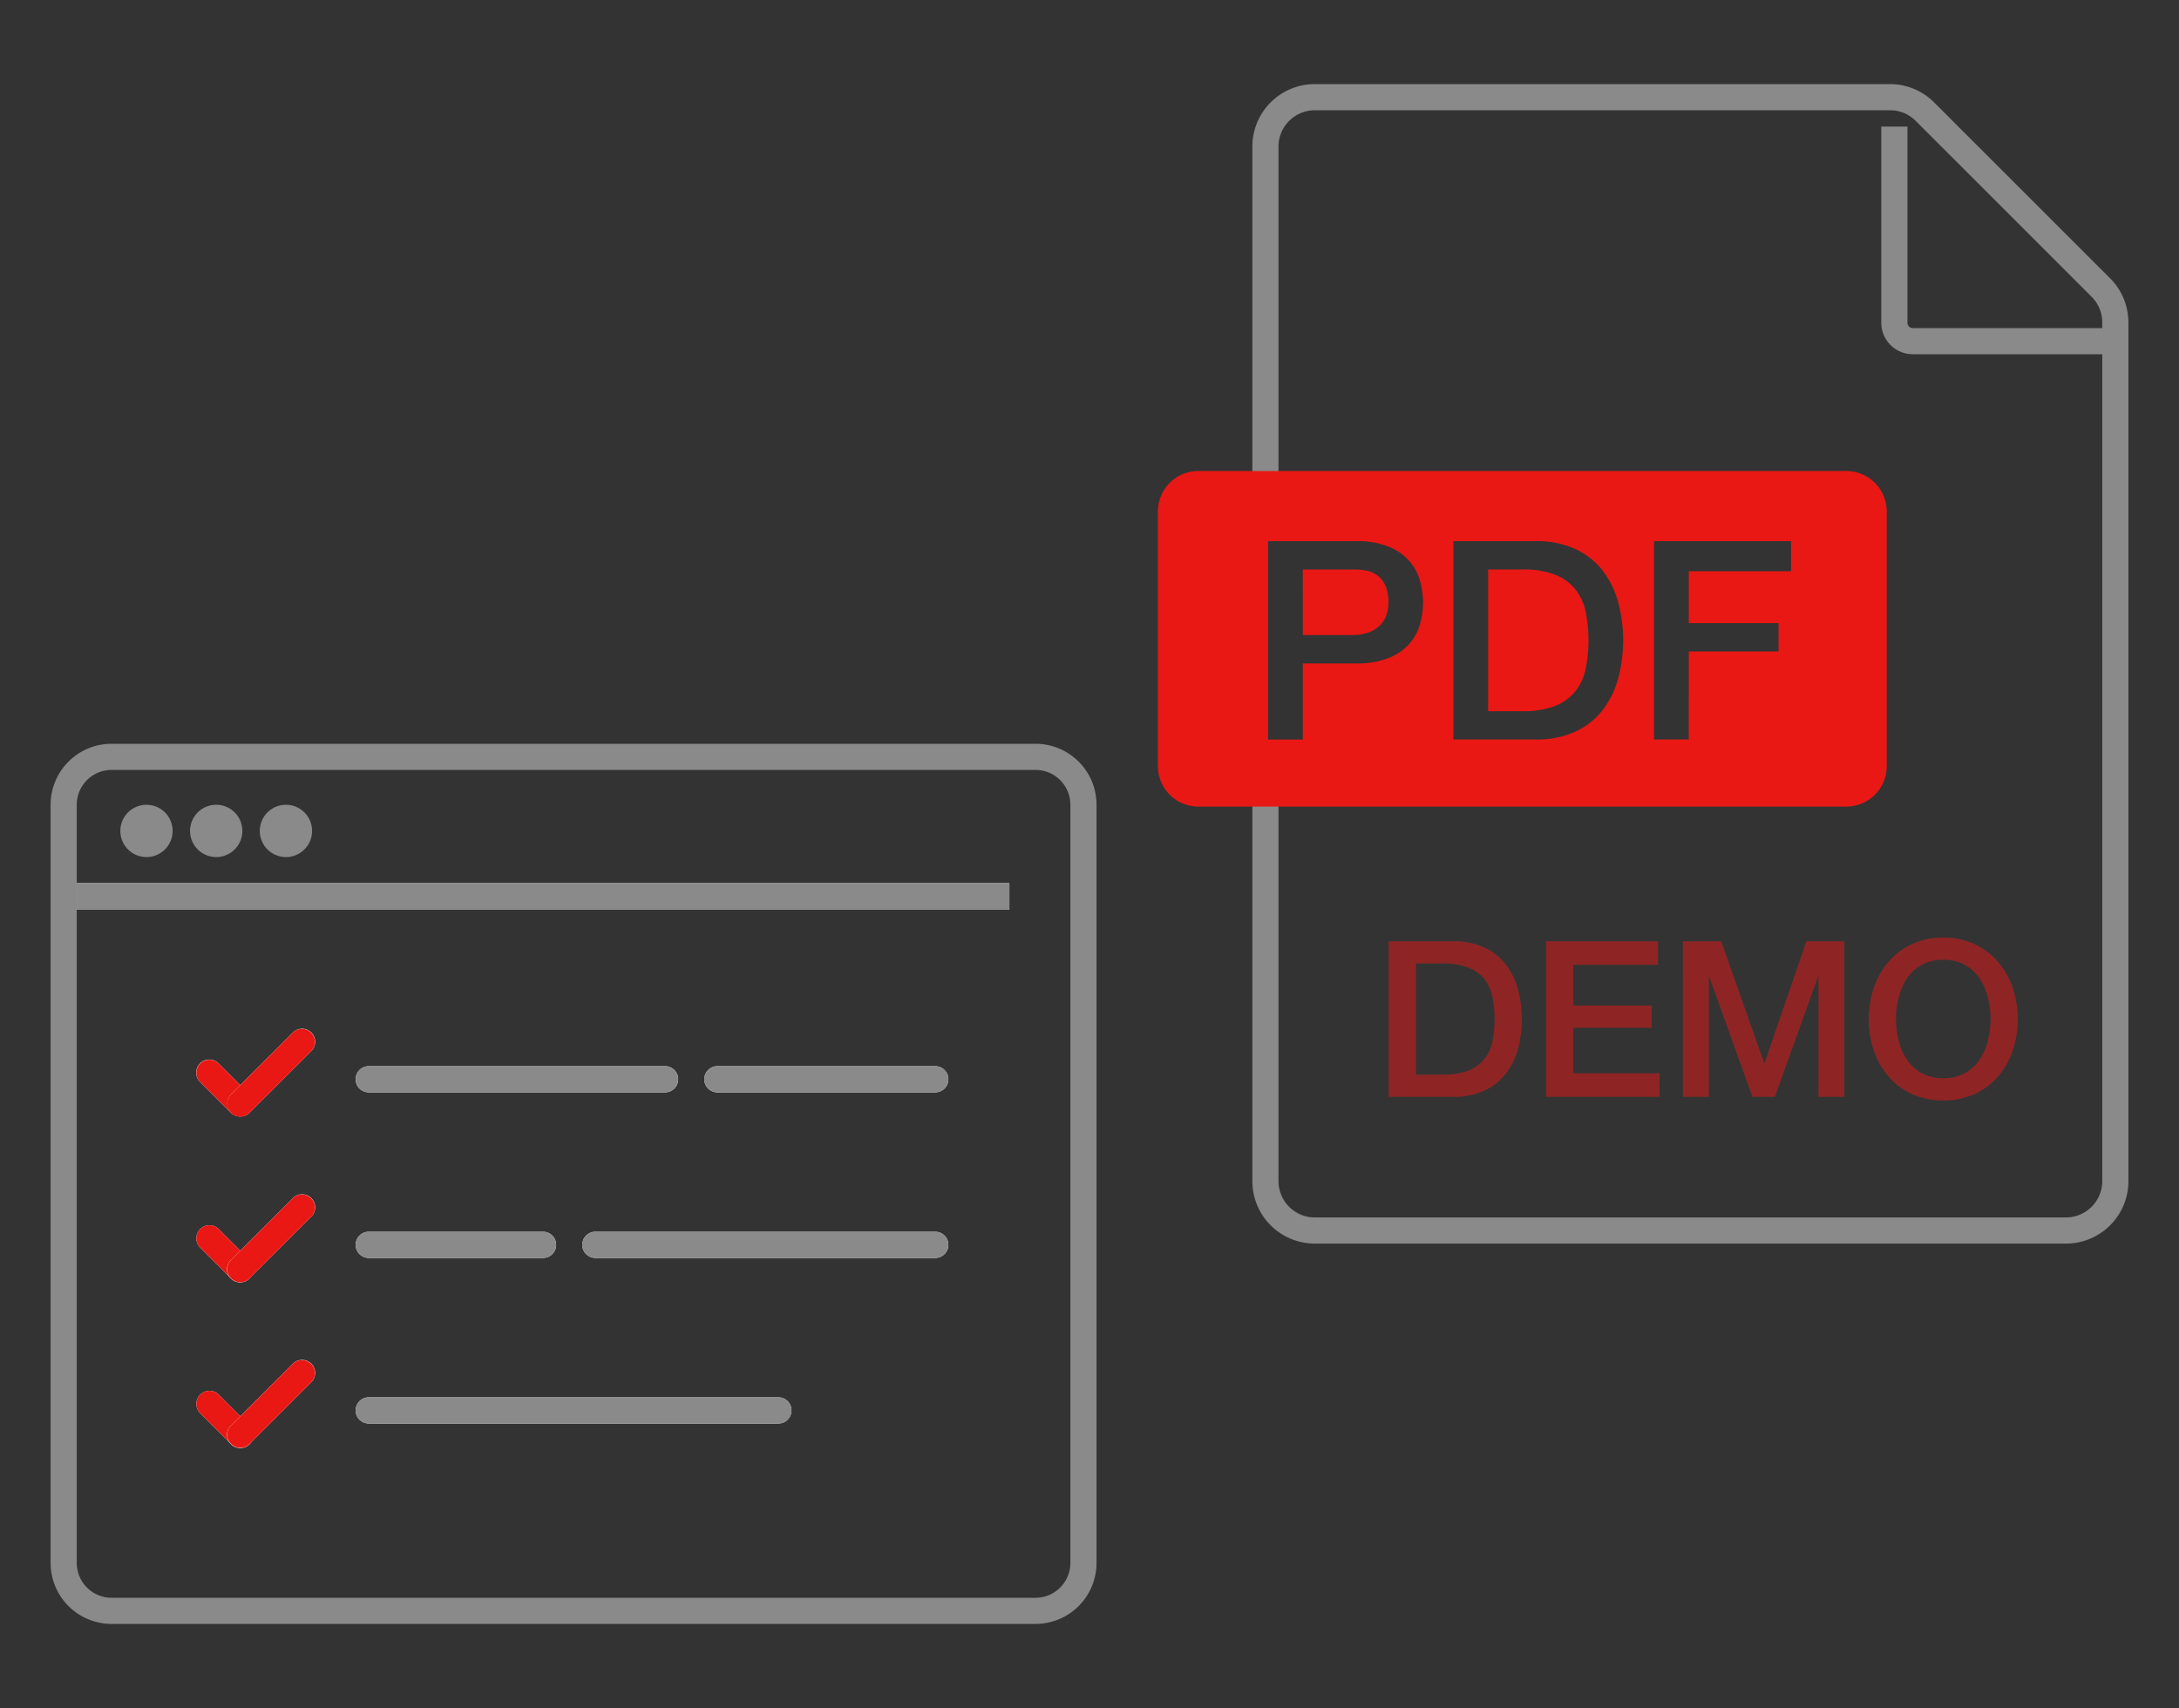
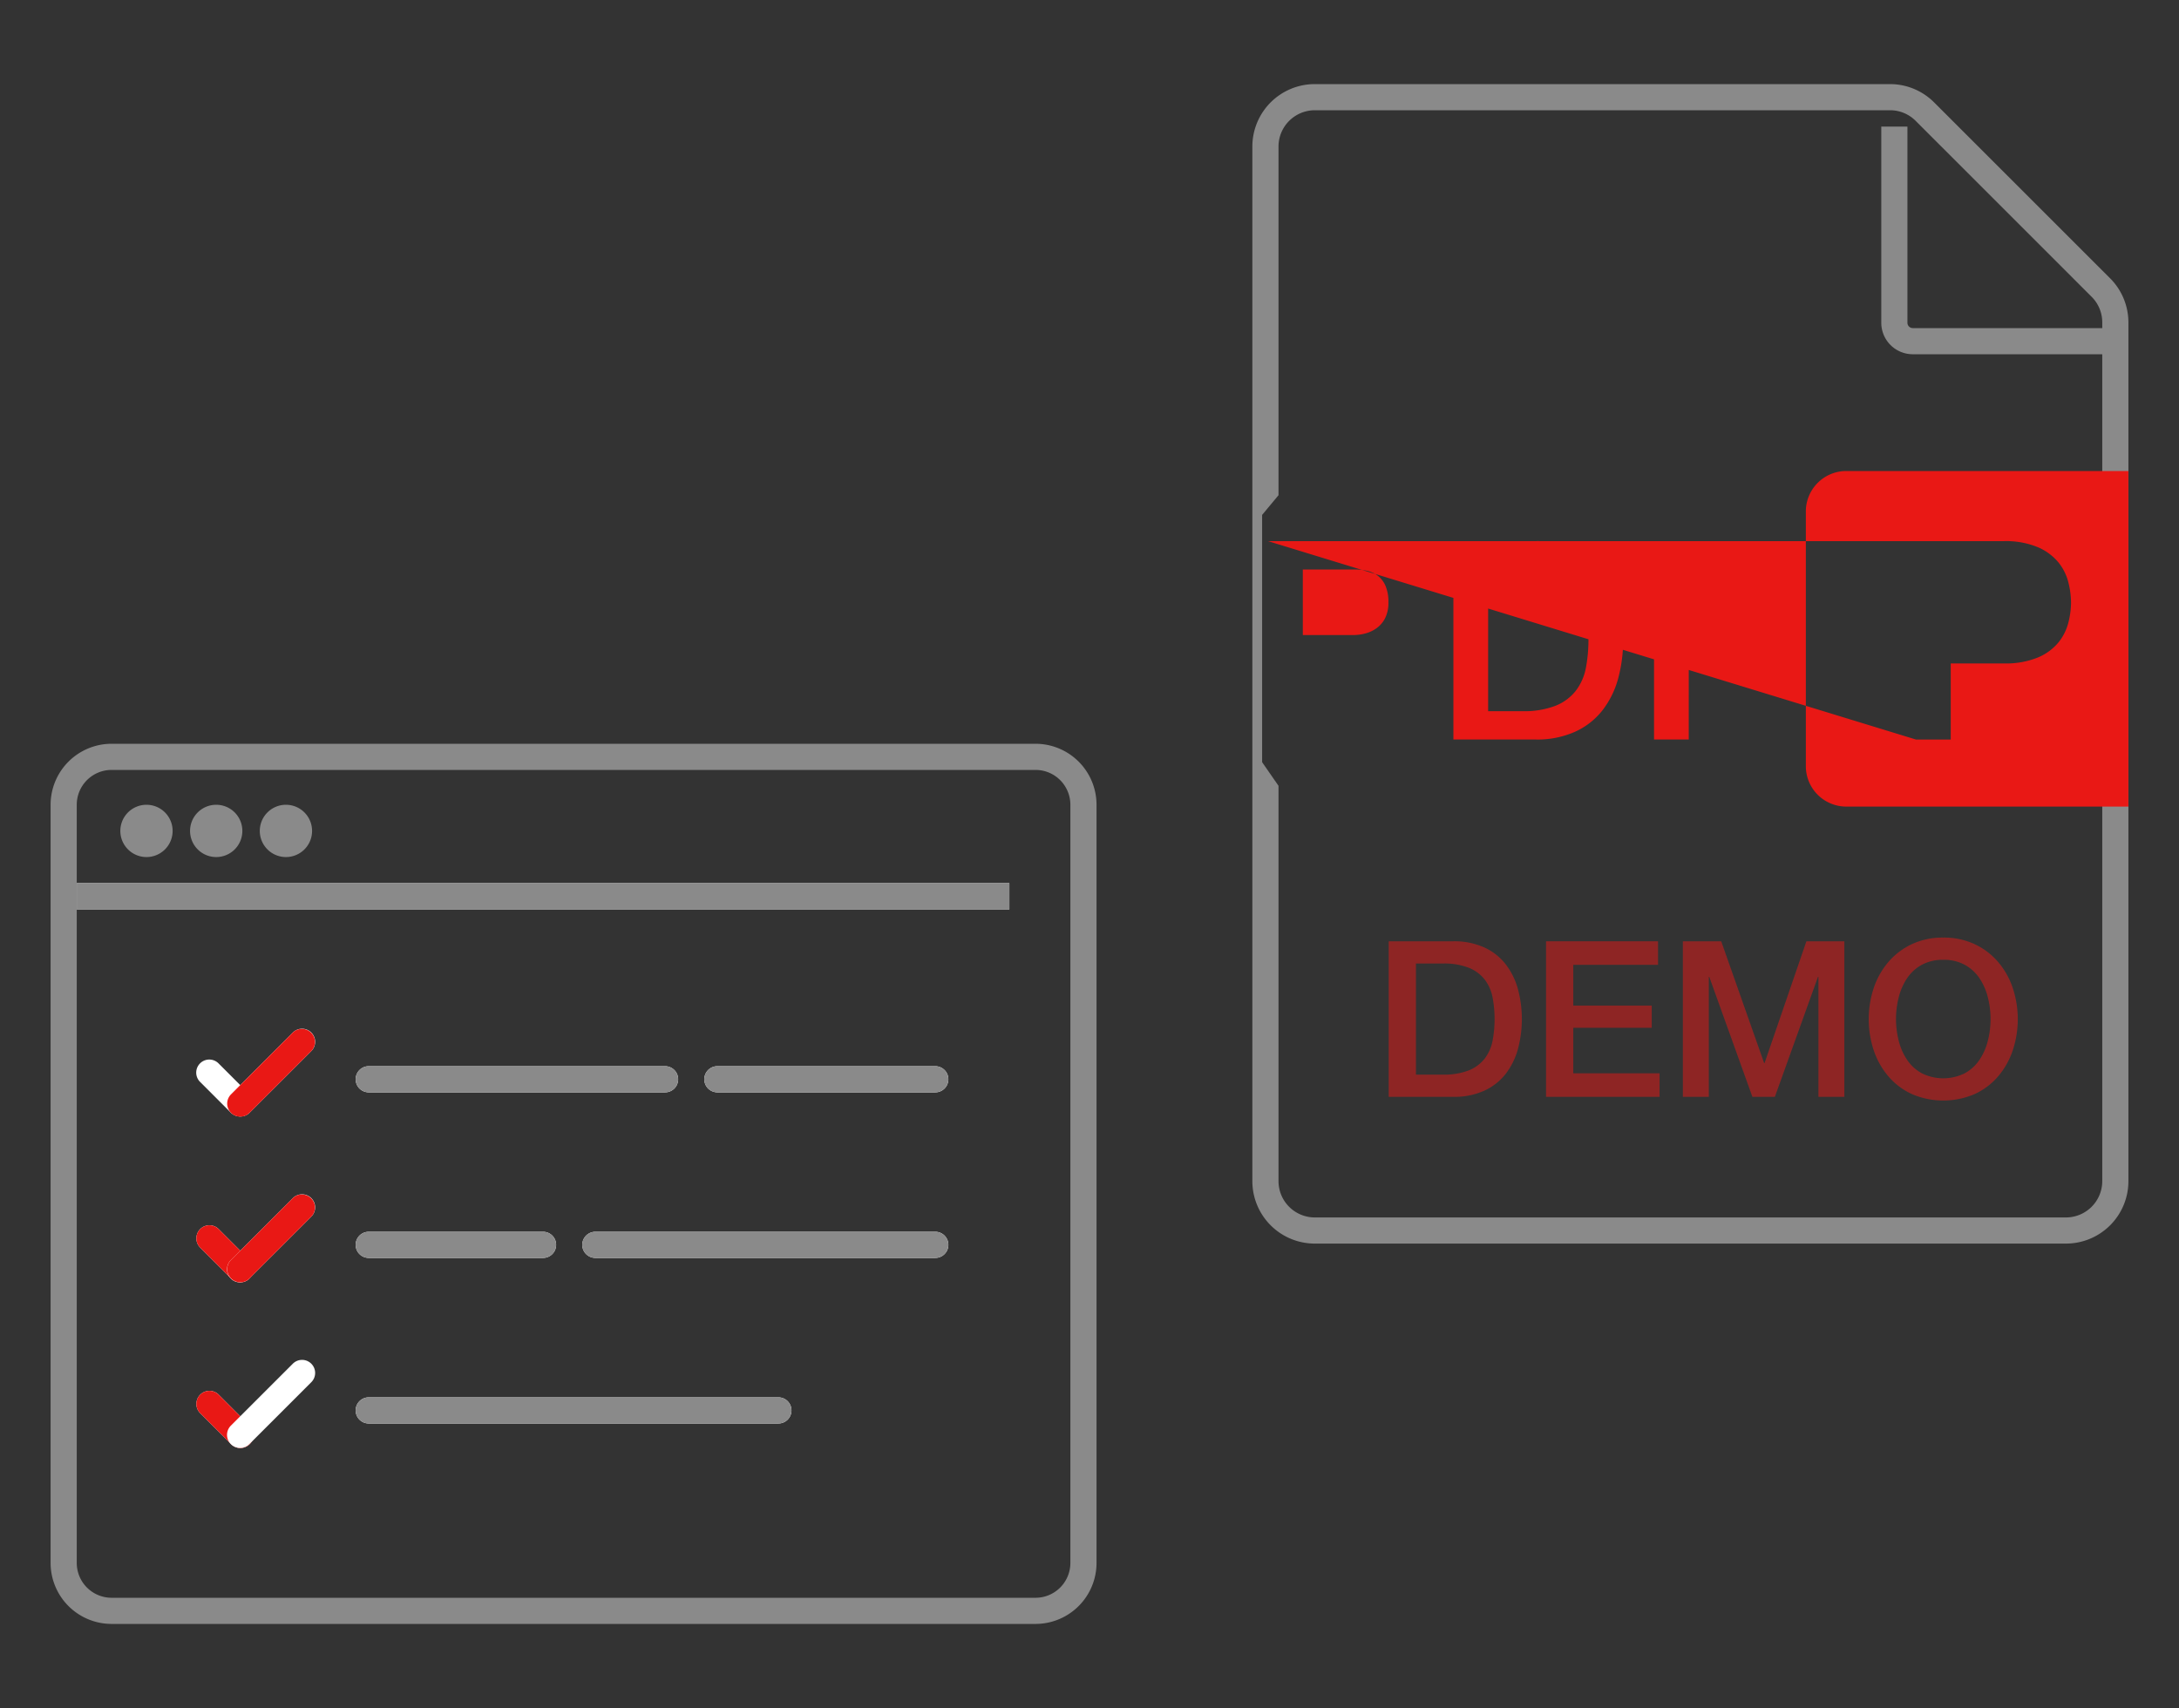
<svg xmlns="http://www.w3.org/2000/svg" width="250" height="196" viewBox="0 0 250 196">
  <rect x="0" y="0" width="250" height="196" fill="#333333" stroke="none" />
  <defs>
    <clipPath id="clip-path">
      <rect id="長方形_9666" data-name="長方形 9666" width="250" height="196" transform="translate(855 826)" fill="#fff" />
    </clipPath>
    <clipPath id="clip-path-2">
      <rect id="長方形_9747" data-name="長方形 9747" width="238.389" height="176.698" fill="none" />
    </clipPath>
    <clipPath id="clip-path-4">
      <rect id="長方形_9743" data-name="長方形 9743" width="72.174" height="18.699" transform="translate(153.522 97.94)" fill="none" />
    </clipPath>
  </defs>
  <g id="formSummary_img01" transform="translate(-855 -490)">
    <g id="マスクグループ_661" data-name="マスクグループ 661" transform="translate(0 -336)" clip-path="url(#clip-path)">
      <g id="グループ_5609" data-name="グループ 5609" transform="translate(860.806 835.651)">
        <g id="グループ_5608" data-name="グループ 5608" clip-path="url(#clip-path-2)">
          <g id="グループ_5607" data-name="グループ 5607">
            <g id="グループ_5606" data-name="グループ 5606" clip-path="url(#clip-path-2)">
              <g id="グループ_5605" data-name="グループ 5605" opacity="0.5">
                <g id="グループ_5604" data-name="グループ 5604">
                  <g id="グループ_5603" data-name="グループ 5603" clip-path="url(#clip-path-4)">
                    <path id="パス_12480" data-name="パス 12480" d="M153.523,98.366h7.4a8.336,8.336,0,0,1,3.55.7,6.6,6.6,0,0,1,2.45,1.912,8.177,8.177,0,0,1,1.414,2.838,13.328,13.328,0,0,1,0,6.95,8.177,8.177,0,0,1-1.414,2.838,6.579,6.579,0,0,1-2.45,1.912,8.336,8.336,0,0,1-3.55.7h-7.4Zm3.125,15.3h3.074a7.821,7.821,0,0,0,2.988-.486,4.377,4.377,0,0,0,1.825-1.352,4.876,4.876,0,0,0,.9-2.023,13.442,13.442,0,0,0,0-5.026,4.872,4.872,0,0,0-.9-2.025,4.373,4.373,0,0,0-1.825-1.35,7.78,7.78,0,0,0-2.988-.488h-3.074Z" fill="#e91815" />
                    <path id="パス_12481" data-name="パス 12481" d="M171.572,98.366h12.85v2.7H174.7v4.676h9v2.549h-9v5.224h9.9v2.7H171.572Z" fill="#e91815" />
                    <path id="パス_12482" data-name="パス 12482" d="M187.271,98.366h4.4l4.925,13.975h.05l4.8-13.975H205.8v17.85h-2.974V102.44h-.051l-4.949,13.776h-2.575L190.3,102.44h-.049v13.776h-2.976Z" fill="#e91815" />
                    <path id="パス_12483" data-name="パス 12483" d="M217.146,97.94a8.3,8.3,0,0,1,3.588.75,8.033,8.033,0,0,1,2.687,2.026,9,9,0,0,1,1.688,2.974,11.391,11.391,0,0,1,0,7.225,8.984,8.984,0,0,1-1.688,2.974,7.872,7.872,0,0,1-2.687,2.014,9.111,9.111,0,0,1-7.175,0,7.863,7.863,0,0,1-2.687-2.014,8.949,8.949,0,0,1-1.688-2.974,11.391,11.391,0,0,1,0-7.225,8.969,8.969,0,0,1,1.688-2.974,8.023,8.023,0,0,1,2.687-2.026,8.3,8.3,0,0,1,3.587-.75m0,2.551a5.008,5.008,0,0,0-2.462.574A4.832,4.832,0,0,0,213,102.6a6.9,6.9,0,0,0-.962,2.188,10.109,10.109,0,0,0,0,5,6.878,6.878,0,0,0,.962,2.187,4.8,4.8,0,0,0,1.687,1.537,5.543,5.543,0,0,0,4.925,0,4.8,4.8,0,0,0,1.687-1.537,6.9,6.9,0,0,0,.962-2.187,10.109,10.109,0,0,0,0-5,6.926,6.926,0,0,0-.962-2.188,4.832,4.832,0,0,0-1.687-1.537,5.01,5.01,0,0,0-2.463-.574" fill="#e91815" />
                  </g>
                </g>
              </g>
              <path id="パス_12484" data-name="パス 12484" d="M211.038,3a4.136,4.136,0,0,1,2.945,1.22l20.186,20.186a4.138,4.138,0,0,1,1.22,2.945v98.54a4.17,4.17,0,0,1-4.165,4.165h-86.18a4.169,4.169,0,0,1-4.165-4.165V80.524L139,77.813V49.436l1.879-2.259V7.165A4.169,4.169,0,0,1,145.044,3Zm0-3H145.044a7.165,7.165,0,0,0-7.165,7.165V125.891a7.165,7.165,0,0,0,7.165,7.165h86.18a7.165,7.165,0,0,0,7.165-7.165V27.351a7.166,7.166,0,0,0-2.1-5.067L216.1,2.1A7.162,7.162,0,0,0,211.038,0" fill="#8a8a8a" />
              <path id="パス_12485" data-name="パス 12485" d="M236.541,31H213.648a3.614,3.614,0,0,1-3.611-3.61V4.874h3V27.389a.611.611,0,0,0,.611.61h22.893Z" fill="#8a8a8a" />
-               <path id="パス_12486" data-name="パス 12486" d="M206.021,82.908H131.683a4.639,4.639,0,0,1-4.64-4.64V49.041a4.64,4.64,0,0,1,4.64-4.641h74.338a4.64,4.64,0,0,1,4.64,4.641V78.268a4.639,4.639,0,0,1-4.64,4.64m-66.339-7.693h3.985V66.48h6.057a9.746,9.746,0,0,0,3.954-.686,6.107,6.107,0,0,0,2.358-1.737,5.955,5.955,0,0,0,1.132-2.28,9.547,9.547,0,0,0,.3-2.279,9.746,9.746,0,0,0-.3-2.3,5.953,5.953,0,0,0-1.132-2.295,6.237,6.237,0,0,0-2.358-1.754,9.578,9.578,0,0,0-3.954-.7H139.682ZM143.667,55.7h5.9a6.776,6.776,0,0,1,1.5.159,3.09,3.09,0,0,1,1.243.59,2.961,2.961,0,0,1,.86,1.164,4.666,4.666,0,0,1,.319,1.849,3.948,3.948,0,0,1-.367,1.8,3.19,3.19,0,0,1-.956,1.147,3.914,3.914,0,0,1-1.291.621,5.184,5.184,0,0,1-1.371.192h-5.834Zm17.278,19.511h9.437a10.622,10.622,0,0,0,4.527-.893,8.4,8.4,0,0,0,3.124-2.438,10.413,10.413,0,0,0,1.8-3.619,16.938,16.938,0,0,0,0-8.863,10.43,10.43,0,0,0-1.8-3.619,8.415,8.415,0,0,0-3.124-2.438,10.622,10.622,0,0,0-4.527-.893h-9.437ZM164.931,55.7h3.921a9.951,9.951,0,0,1,3.809.621,5.569,5.569,0,0,1,2.327,1.722,6.211,6.211,0,0,1,1.149,2.583,17.086,17.086,0,0,1,0,6.407,6.205,6.205,0,0,1-1.149,2.583,5.56,5.56,0,0,1-2.327,1.722,9.951,9.951,0,0,1-3.809.621h-3.921Zm19.032,19.511h3.985V65.109h10.3V61.857h-10.3V55.9H199.68V52.452H183.963Z" fill="#e91815" />
+               <path id="パス_12486" data-name="パス 12486" d="M206.021,82.908a4.639,4.639,0,0,1-4.64-4.64V49.041a4.64,4.64,0,0,1,4.64-4.641h74.338a4.64,4.64,0,0,1,4.64,4.641V78.268a4.639,4.639,0,0,1-4.64,4.64m-66.339-7.693h3.985V66.48h6.057a9.746,9.746,0,0,0,3.954-.686,6.107,6.107,0,0,0,2.358-1.737,5.955,5.955,0,0,0,1.132-2.28,9.547,9.547,0,0,0,.3-2.279,9.746,9.746,0,0,0-.3-2.3,5.953,5.953,0,0,0-1.132-2.295,6.237,6.237,0,0,0-2.358-1.754,9.578,9.578,0,0,0-3.954-.7H139.682ZM143.667,55.7h5.9a6.776,6.776,0,0,1,1.5.159,3.09,3.09,0,0,1,1.243.59,2.961,2.961,0,0,1,.86,1.164,4.666,4.666,0,0,1,.319,1.849,3.948,3.948,0,0,1-.367,1.8,3.19,3.19,0,0,1-.956,1.147,3.914,3.914,0,0,1-1.291.621,5.184,5.184,0,0,1-1.371.192h-5.834Zm17.278,19.511h9.437a10.622,10.622,0,0,0,4.527-.893,8.4,8.4,0,0,0,3.124-2.438,10.413,10.413,0,0,0,1.8-3.619,16.938,16.938,0,0,0,0-8.863,10.43,10.43,0,0,0-1.8-3.619,8.415,8.415,0,0,0-3.124-2.438,10.622,10.622,0,0,0-4.527-.893h-9.437ZM164.931,55.7h3.921a9.951,9.951,0,0,1,3.809.621,5.569,5.569,0,0,1,2.327,1.722,6.211,6.211,0,0,1,1.149,2.583,17.086,17.086,0,0,1,0,6.407,6.205,6.205,0,0,1-1.149,2.583,5.56,5.56,0,0,1-2.327,1.722,9.951,9.951,0,0,1-3.809.621h-3.921Zm19.032,19.511h3.985V65.109h10.3V61.857h-10.3V55.9H199.68V52.452H183.963Z" fill="#e91815" />
              <path id="パス_12487" data-name="パス 12487" d="M113,78.7a4,4,0,0,1,4,4v87a4,4,0,0,1-4,4H7a4,4,0,0,1-4-4v-87a4,4,0,0,1,4-4Zm0-3H7a7,7,0,0,0-7,7v87a7,7,0,0,0,7,7H113a7,7,0,0,0,7-7v-87a7,7,0,0,0-7-7" fill="#8a8a8a" />
              <rect id="長方形_9744" data-name="長方形 9744" width="107" height="3" transform="translate(3 91.698)" fill="#fff" />
              <rect id="長方形_9745" data-name="長方形 9745" width="107" height="3" transform="translate(3 91.698)" fill="#8a8a8a" />
              <path id="パス_12488" data-name="パス 12488" d="M70.5,115.7h-34a1.5,1.5,0,0,1,0-3h34a1.5,1.5,0,0,1,0,3" fill="#fff" />
              <path id="パス_12489" data-name="パス 12489" d="M70.5,112.7h-34a1.5,1.5,0,0,0,0,3h34a1.5,1.5,0,0,0,0-3" fill="#8a8a8a" />
              <path id="パス_12490" data-name="パス 12490" d="M20.7,118.051l-3.536-3.536a1.5,1.5,0,1,1,2.122-2.12l3.535,3.536a1.5,1.5,0,0,1-2.121,2.12" fill="#fff" />
-               <path id="パス_12491" data-name="パス 12491" d="M18.222,111.955a1.5,1.5,0,0,0-1.061,2.561l3.536,3.535a1.5,1.5,0,0,0,2.121-2.121l-3.535-3.536a1.5,1.5,0,0,0-1.061-.439" fill="#e91815" />
              <path id="パス_12492" data-name="パス 12492" d="M20.7,115.93l7.071-7.071a1.5,1.5,0,1,1,2.121,2.121l-7.071,7.071A1.5,1.5,0,0,1,20.7,115.93" fill="#fff" />
              <path id="パス_12493" data-name="パス 12493" d="M28.828,108.42a1.5,1.5,0,0,0-1.061.439L20.7,115.93a1.5,1.5,0,0,0,2.122,2.122l7.071-7.071a1.5,1.5,0,0,0-1.061-2.561" fill="#e91815" />
              <path id="パス_12494" data-name="パス 12494" d="M101.5,115.7h-25a1.5,1.5,0,0,1,0-3h25a1.5,1.5,0,0,1,0,3" fill="#fff" />
              <path id="パス_12495" data-name="パス 12495" d="M101.5,112.7h-25a1.5,1.5,0,0,0,0,3h25a1.5,1.5,0,0,0,0-3" fill="#8a8a8a" />
              <path id="パス_12496" data-name="パス 12496" d="M56.5,134.7h-20a1.5,1.5,0,0,1,0-3h20a1.5,1.5,0,0,1,0,3" fill="#fff" />
              <path id="パス_12497" data-name="パス 12497" d="M56.5,131.7h-20a1.5,1.5,0,0,0,0,3h20a1.5,1.5,0,0,0,0-3" fill="#8a8a8a" />
              <path id="パス_12498" data-name="パス 12498" d="M101.5,134.7h-39a1.5,1.5,0,0,1,0-3h39a1.5,1.5,0,0,1,0,3" fill="#fff" />
              <path id="パス_12499" data-name="パス 12499" d="M101.5,131.7h-39a1.5,1.5,0,0,0,0,3h39a1.5,1.5,0,0,0,0-3" fill="#8a8a8a" />
              <path id="パス_12500" data-name="パス 12500" d="M83.5,153.7h-47a1.5,1.5,0,0,1,0-3h47a1.5,1.5,0,0,1,0,3" fill="#fff" />
              <path id="パス_12501" data-name="パス 12501" d="M83.5,150.7h-47a1.5,1.5,0,0,0,0,3h47a1.5,1.5,0,0,0,0-3" fill="#8a8a8a" />
              <path id="パス_12502" data-name="パス 12502" d="M20.7,137.051l-3.536-3.536a1.5,1.5,0,0,1,2.122-2.121l3.535,3.537a1.5,1.5,0,0,1-2.121,2.12" fill="#fff" />
              <path id="パス_12503" data-name="パス 12503" d="M18.222,130.955a1.5,1.5,0,0,0-1.061,2.561l3.536,3.535a1.5,1.5,0,1,0,2.121-2.121l-3.535-3.536a1.5,1.5,0,0,0-1.061-.439" fill="#e91815" />
              <path id="パス_12504" data-name="パス 12504" d="M20.7,134.93l7.071-7.071a1.5,1.5,0,1,1,2.121,2.121l-7.071,7.071A1.5,1.5,0,1,1,20.7,134.93" fill="#fff" />
              <path id="パス_12505" data-name="パス 12505" d="M28.828,127.42a1.5,1.5,0,0,0-1.061.439L20.7,134.93a1.5,1.5,0,0,0,2.122,2.122l7.071-7.071a1.5,1.5,0,0,0-1.061-2.561" fill="#e91815" />
              <path id="パス_12506" data-name="パス 12506" d="M20.7,156.051l-3.536-3.536a1.5,1.5,0,0,1,2.122-2.121l3.535,3.536a1.5,1.5,0,1,1-2.121,2.121" fill="#fff" />
              <path id="パス_12507" data-name="パス 12507" d="M18.222,149.955a1.5,1.5,0,0,0-1.061,2.561l3.536,3.535a1.5,1.5,0,1,0,2.121-2.121l-3.535-3.536a1.5,1.5,0,0,0-1.061-.439" fill="#e91815" />
              <path id="パス_12508" data-name="パス 12508" d="M20.7,153.93l7.071-7.071a1.5,1.5,0,1,1,2.121,2.121l-7.071,7.071A1.5,1.5,0,1,1,20.7,153.93" fill="#fff" />
-               <path id="パス_12509" data-name="パス 12509" d="M28.828,146.42a1.5,1.5,0,0,0-1.061.439L20.7,153.93a1.5,1.5,0,0,0,2.122,2.122l7.071-7.071a1.5,1.5,0,0,0-1.061-2.561" fill="#e91815" />
              <path id="パス_12510" data-name="パス 12510" d="M14,85.7a3,3,0,1,1-3-3,3,3,0,0,1,3,3" fill="#8a8a8a" />
              <path id="パス_12511" data-name="パス 12511" d="M22,85.7a3,3,0,1,1-3-3,3,3,0,0,1,3,3" fill="#8a8a8a" />
              <path id="パス_12512" data-name="パス 12512" d="M30,85.7a3,3,0,1,1-3-3,3,3,0,0,1,3,3" fill="#8a8a8a" />
            </g>
          </g>
        </g>
      </g>
    </g>
  </g>
</svg>